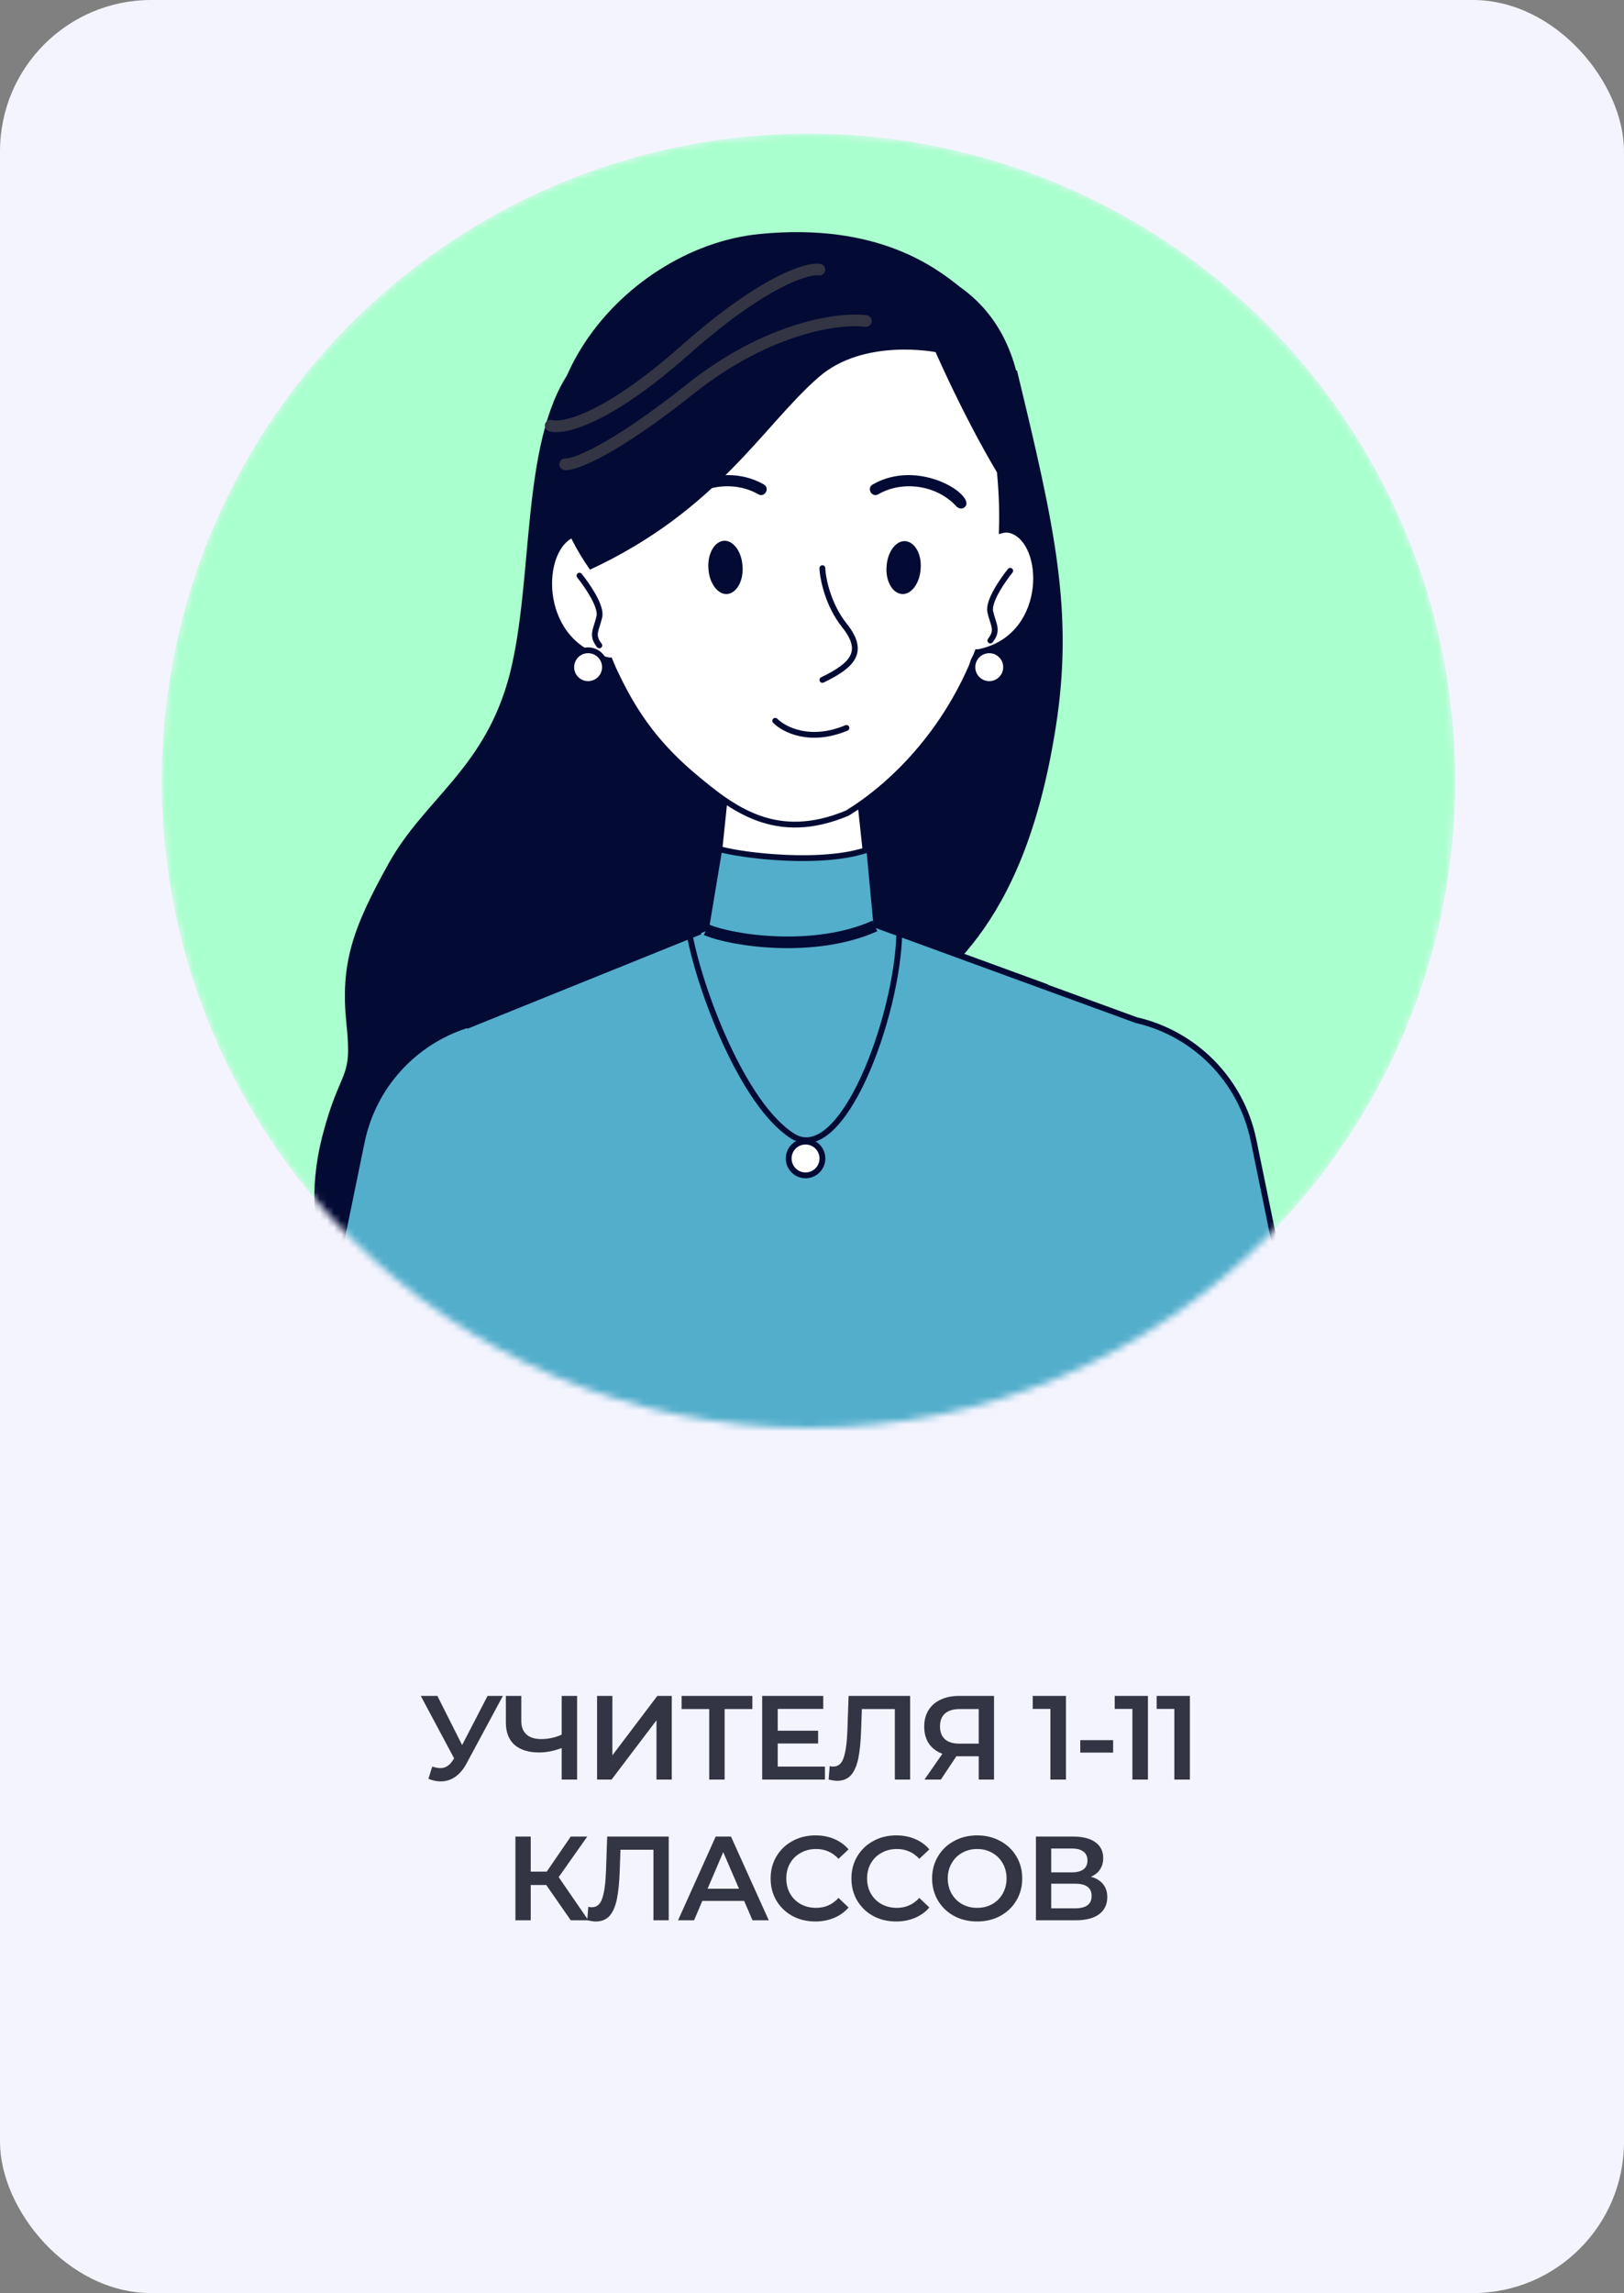
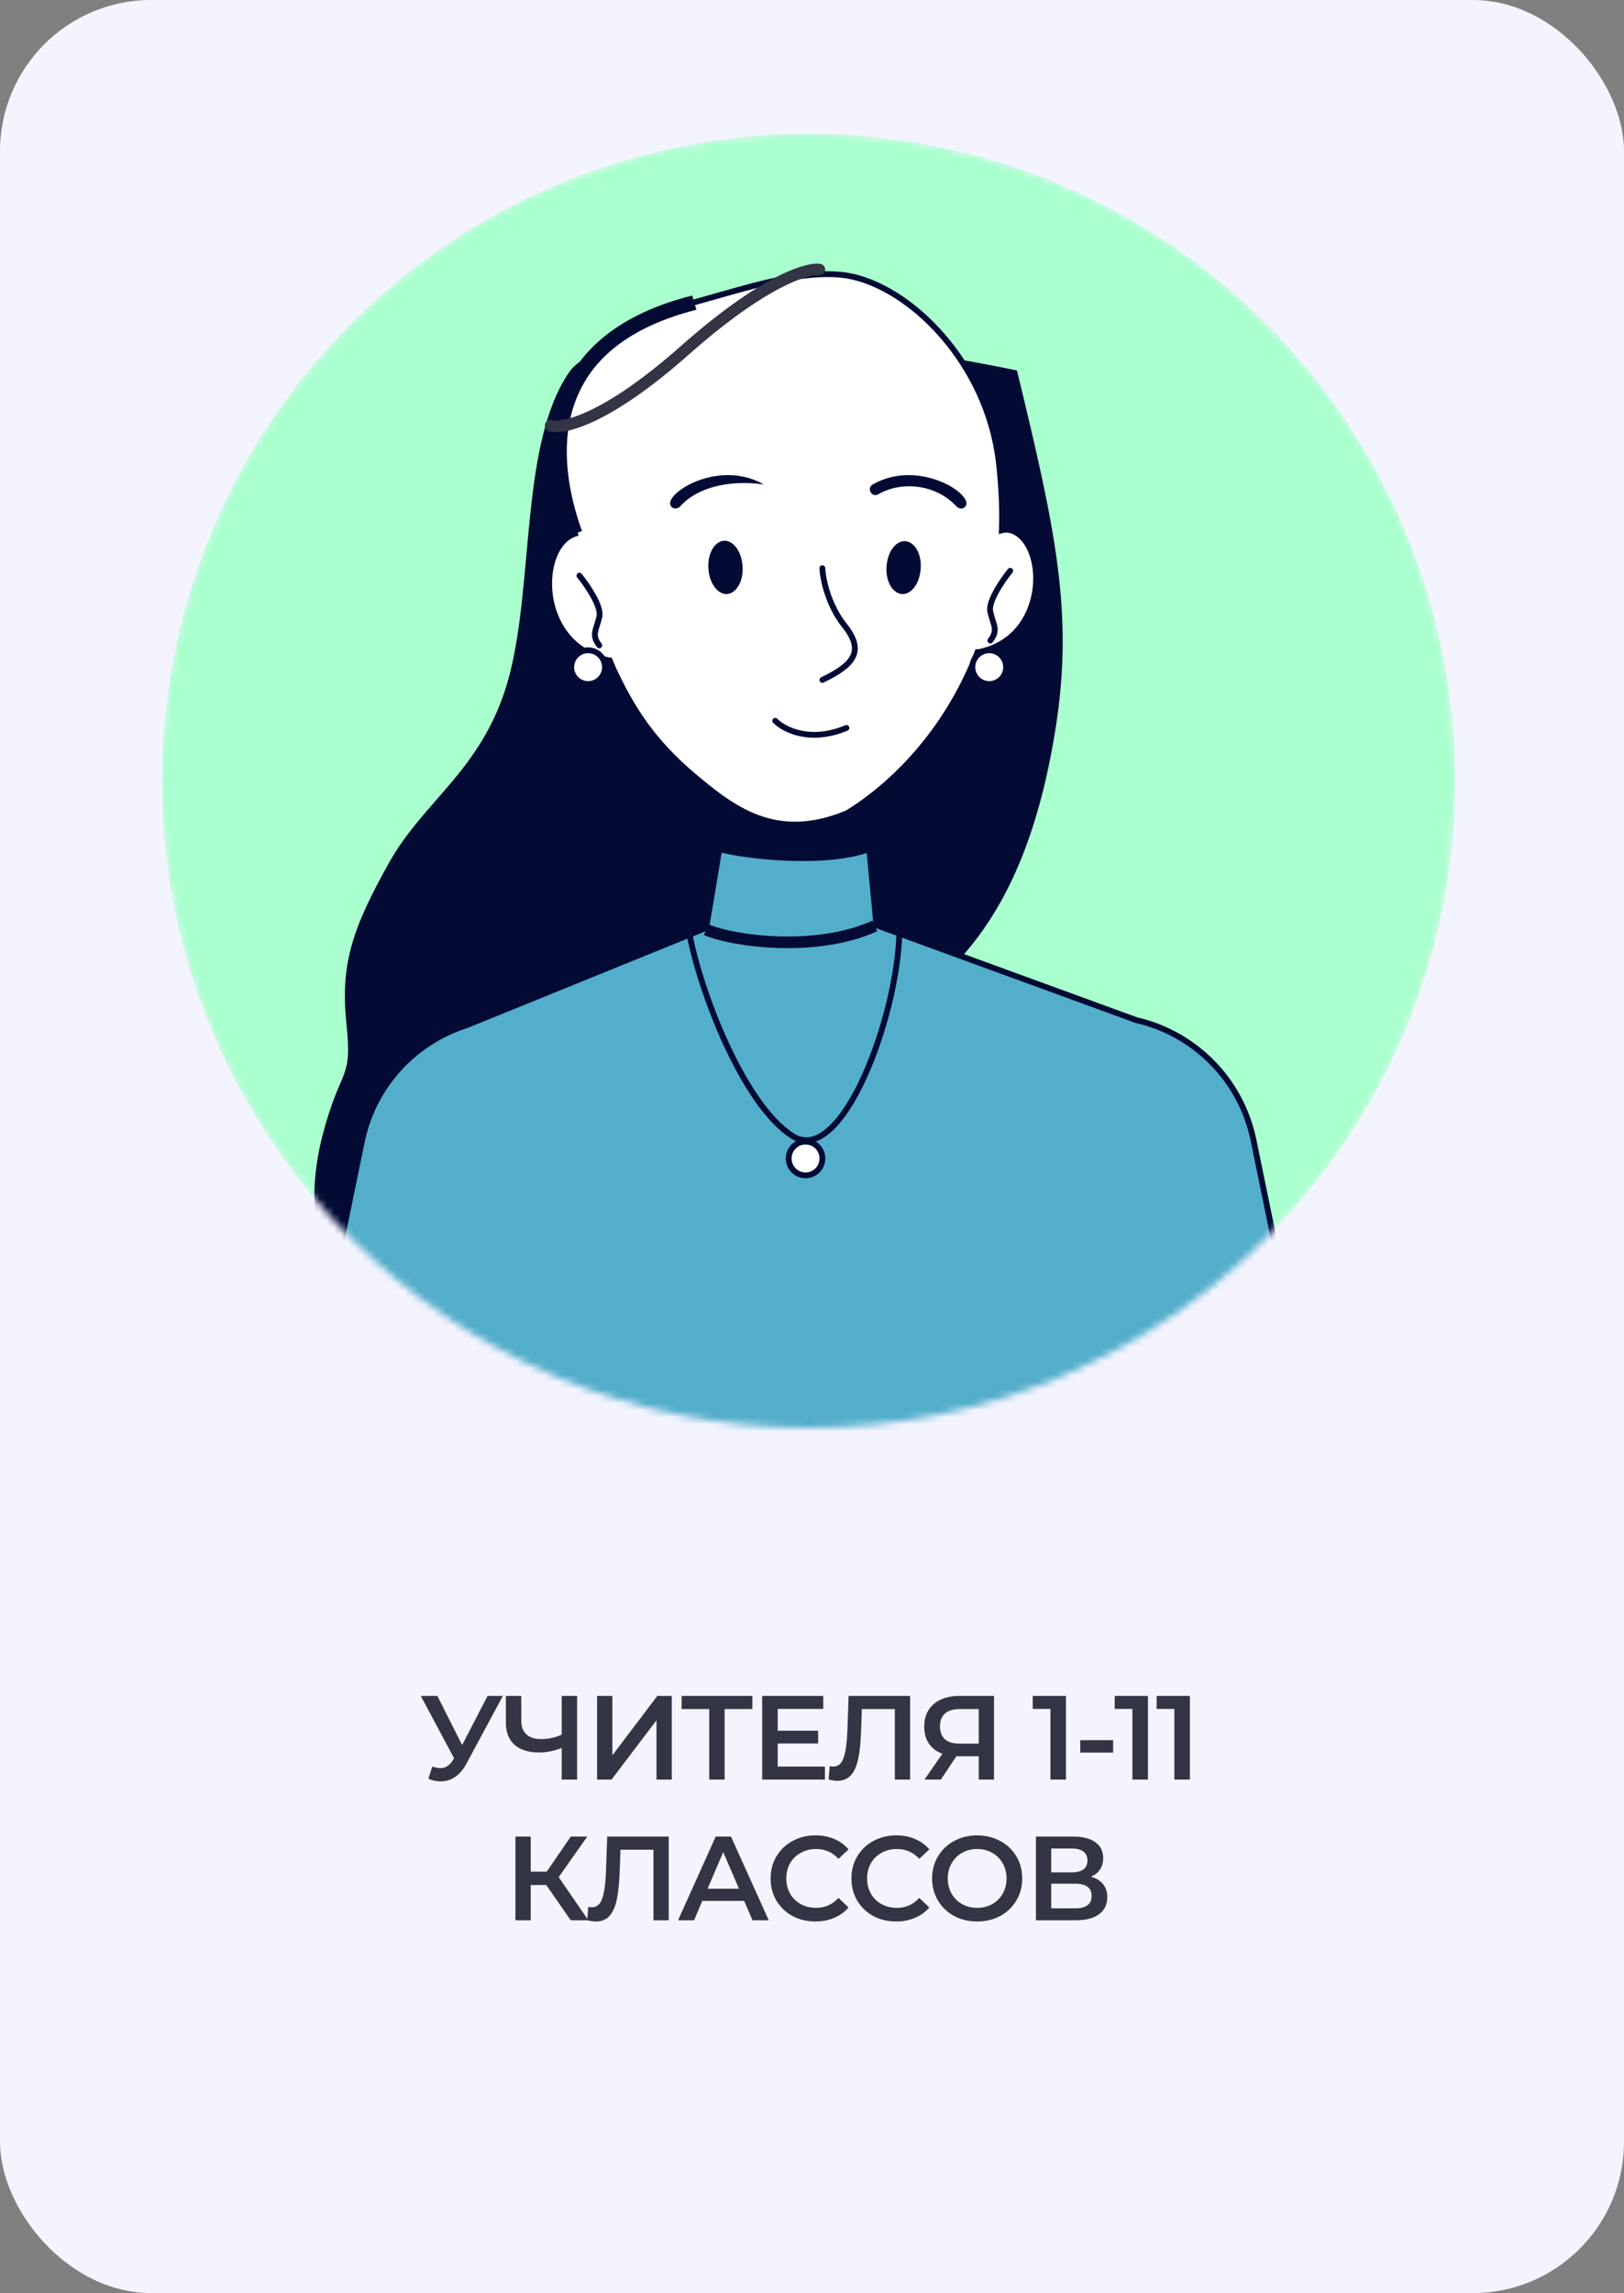
<svg xmlns="http://www.w3.org/2000/svg" width="231" height="326" viewBox="0 0 231 326" fill="none">
  <rect x="0" y="0" width="231" height="326" fill="#808080" stroke="none" />
  <rect width="231" height="326" rx="21.508" fill="#F4F4FF" />
  <mask id="mask0_54_54808" style="mask-type:alpha" maskUnits="userSpaceOnUse" x="23" y="19" width="184" height="184">
    <ellipse cx="115" cy="111" rx="92" ry="92" transform="rotate(90 115 111)" fill="#562EE7" />
  </mask>
  <g mask="url(#mask0_54_54808)">
    <ellipse cx="115" cy="111" rx="92" ry="92" transform="rotate(90 115 111)" fill="#A9FFCD" />
    <path d="M45.855 161.497C43.776 169.602 45.002 175.52 45.855 177.493L85.418 172.428L126.154 145.502C133.299 139.316 145.509 132.918 150.147 103.539C152.76 87.117 150.094 75.12 144.656 52.673C122.262 47.927 86.431 44.835 80.939 52.939C74.061 63.017 75.927 82.372 72.515 95.808C69.049 109.244 60.465 113.457 55.292 122.734C50.121 132.012 48.414 137.024 49.267 145.448C50.174 153.926 48.468 151.42 45.855 161.497Z" fill="#030B34" />
-     <path fill-rule="evenodd" clip-rule="evenodd" d="M101.193 131.639L104.712 97.888L120.602 97.461L124.227 131.319L148.594 140.223C148.594 140.223 146.461 156.592 113.563 156.592C80.665 156.592 78.746 140.703 78.746 140.703L101.193 131.639Z" fill="white" stroke="#030B34" stroke-width="0.827" />
    <path d="M79.124 141.717L101.625 132.599L100.825 130.626L78.324 139.744L79.124 141.717Z" fill="#030B34" />
    <path fill-rule="evenodd" clip-rule="evenodd" d="M99.546 132.279L100.453 131.906L102.319 120.708C105.678 121.668 117.248 123.055 123.647 120.708L124.66 131.532L161.61 145.022C169.768 146.888 176.486 153.34 178.299 162.084L188.216 210.391L150.04 218.229L143.268 242.596L85.683 242.596L78.432 218.229L41.535 210.605L51.452 162.351C53.105 154.3 58.97 148.115 66.329 145.769L99.546 132.279Z" fill="#53AECB" stroke="#030B34" stroke-width="0.827" />
-     <path d="M66.497 146.249L99.768 132.813L99.341 131.8L66.07 145.236L66.497 146.249Z" fill="#030B34" />
    <path fill-rule="evenodd" clip-rule="evenodd" d="M98.785 42.97C99.958 42.65 101.238 42.276 102.571 41.903C108.383 40.25 115.154 38.331 120.539 39.184C129.444 40.73 140.427 51.554 142.08 65.737C142.454 69.096 142.614 72.349 142.507 75.388C143.093 75.228 143.733 75.281 144.426 75.654C149.012 78.054 148.959 90.744 139.201 92.716H139.041C134.616 104.233 126.778 111.751 120.539 115.59C110.355 119.856 104.224 115.004 98.572 110.259C92.92 105.46 89.934 100.874 87.322 95.276C87.108 94.849 86.948 94.369 86.735 93.889H86.628C76.498 91.863 76.391 78.64 81.19 76.134C81.403 76.028 81.616 75.921 81.776 75.868C78.897 67.87 74.845 49.048 98.785 42.97Z" fill="white" stroke="#030B34" stroke-width="0.827" />
    <path d="M99.051 44.037C93.186 45.53 89.133 47.769 86.361 50.329C83.588 52.888 82.042 55.874 81.242 58.966C79.696 65.098 81.349 71.55 82.788 75.495L80.762 76.242C79.269 72.19 77.457 65.258 79.109 58.486C79.963 55.074 81.722 51.715 84.815 48.836C87.907 45.956 92.333 43.557 98.464 42.011L99.051 44.037Z" fill="#030B34" />
-     <path d="M144.223 70.962C144.223 70.962 150.141 50.434 136.598 40.837C133.185 38.117 124.921 31.612 108.072 33.265C88.184 35.185 68.296 58.752 83.918 80.986C102.1 72.561 108.605 60.405 116.497 53.58C122.895 48.035 133.079 50.061 133.079 50.061C133.079 50.061 138.517 62.538 144.223 70.962Z" fill="#030B34" />
    <path d="M110.269 102.474C111.496 103.7 115.175 105.673 120.4 103.487" stroke="#030B34" stroke-width="0.827" stroke-linecap="round" />
    <path d="M116.976 80.772C117.03 82.265 117.776 85.997 120.122 88.93C123.055 92.609 121.402 94.528 116.976 96.661" stroke="#030B34" stroke-width="0.827" stroke-linecap="round" />
    <path d="M100.767 80.826C100.607 78.746 101.62 76.987 102.953 76.88C104.286 76.773 105.512 78.426 105.619 80.506C105.779 82.585 104.765 84.345 103.432 84.451C102.099 84.558 100.873 82.905 100.767 80.826Z" fill="#030B34" />
    <path d="M126.106 80.559C126.213 78.48 127.439 76.827 128.772 76.933C130.105 77.04 131.118 78.746 130.958 80.826C130.852 82.905 129.625 84.558 128.292 84.451C126.959 84.345 125.946 82.638 126.106 80.559Z" fill="#030B34" />
-     <path d="M95.542 72.081C93.835 70.534 101.993 65.043 108.658 68.882C109.565 69.415 108.765 70.801 107.858 70.268C104.339 68.242 99.434 68.988 96.715 72.027C96.341 72.347 95.862 72.401 95.542 72.081Z" fill="#030B34" />
+     <path d="M95.542 72.081C93.835 70.534 101.993 65.043 108.658 68.882C104.339 68.242 99.434 68.988 96.715 72.027C96.341 72.347 95.862 72.401 95.542 72.081Z" fill="#030B34" />
    <path d="M137.242 72.081C138.948 70.534 130.79 65.043 124.125 68.882C123.219 69.415 124.019 70.801 124.925 70.268C128.444 68.242 133.349 68.988 136.069 72.027C136.442 72.347 136.922 72.401 137.242 72.081Z" fill="#030B34" />
    <path d="M82.422 81.839C83.488 83.172 85.621 86.211 85.248 87.704C84.821 89.57 84.075 90.263 85.248 91.756" stroke="#030B34" stroke-width="0.827" stroke-linecap="round" />
    <path d="M143.693 81.145C142.627 82.478 140.494 85.517 140.867 87.01C141.294 88.876 142.04 89.57 140.867 91.062" stroke="#030B34" stroke-width="0.827" stroke-linecap="round" />
-     <path d="M123.16 45.636C119.481 45.156 109.351 46.436 98.207 55.287C87.063 64.138 81.678 66.111 80.398 66.004" stroke="#333544" stroke-width="1.654" stroke-linecap="round" />
    <path d="M116.554 38.331C114.795 38.065 108.503 39.984 97.359 49.848C86.215 59.712 80.03 61.045 78.324 60.512" stroke="#333544" stroke-width="1.654" stroke-linecap="round" />
    <path d="M98.058 132.705C99.551 140.81 105.683 157.019 112.721 161.498C119.759 165.976 127.651 144.542 127.917 132.705" stroke="#030B34" stroke-width="0.827" />
    <path d="M114.583 167.096C115.908 167.096 116.982 166.022 116.982 164.697C116.982 163.372 115.908 162.297 114.583 162.297C113.258 162.297 112.183 163.372 112.183 164.697C112.183 166.022 113.258 167.096 114.583 167.096Z" fill="white" stroke="#030B34" stroke-width="0.827" />
    <path d="M140.712 97.248C142.037 97.248 143.111 96.174 143.111 94.849C143.111 93.523 142.037 92.449 140.712 92.449C139.387 92.449 138.312 93.523 138.312 94.849C138.312 96.174 139.387 97.248 140.712 97.248Z" fill="white" stroke="#030B34" stroke-width="0.827" />
    <path d="M83.653 97.248C84.978 97.248 86.052 96.174 86.052 94.849C86.052 93.523 84.978 92.449 83.653 92.449C82.328 92.449 81.254 93.523 81.254 94.849C81.254 96.174 82.328 97.248 83.653 97.248Z" fill="white" stroke="#030B34" stroke-width="0.827" />
    <path d="M100.453 132.171C104.185 133.771 115.916 135.477 124.447 131.638" stroke="#030B34" stroke-width="1.654" />
  </g>
  <path d="M71.53 241.1L66.362 250.705C65.909 251.555 65.365 252.195 64.73 252.626C64.107 253.045 63.427 253.255 62.69 253.255C62.101 253.255 61.517 253.13 60.939 252.881L61.483 251.147C61.948 251.294 62.333 251.368 62.639 251.368C63.353 251.368 63.943 251 64.407 250.263L64.594 249.974L59.851 241.1H62.214L65.733 248.087L69.354 241.1H71.53ZM82.088 241.1V253H79.895V248.512C78.773 248.931 77.708 249.141 76.699 249.141C75.181 249.141 74.008 248.778 73.18 248.053C72.364 247.316 71.956 246.262 71.956 244.891V241.1H74.149V244.653C74.149 245.492 74.393 246.132 74.88 246.574C75.368 247.016 76.065 247.237 76.971 247.237C78.003 247.237 78.977 247.027 79.895 246.608V241.1H82.088ZM84.93 241.1H87.106V249.549L93.499 241.1H95.555V253H93.379V244.568L86.987 253H84.93V241.1ZM107.018 242.97H103.074V253H100.881V242.97H96.954V241.1H107.018V242.97ZM117.339 251.147V253H108.414V241.1H117.101V242.953H110.624V246.047H116.37V247.866H110.624V251.147H117.339ZM129.459 241.1V253H127.283V242.97H122.591L122.489 245.945C122.432 247.611 122.296 248.965 122.081 250.008C121.865 251.039 121.52 251.827 121.044 252.371C120.568 252.904 119.91 253.17 119.072 253.17C118.777 253.17 118.375 253.113 117.865 253L118.018 251.079C118.165 251.124 118.335 251.147 118.528 251.147C119.219 251.147 119.706 250.739 119.99 249.923C120.284 249.096 120.466 247.798 120.534 246.03L120.704 241.1H129.459ZM141.391 241.1V253H139.215V249.685H136.274H136.036L133.826 253H131.497L134.047 249.328C133.22 249.022 132.58 248.54 132.126 247.883C131.684 247.214 131.463 246.41 131.463 245.469C131.463 244.562 131.667 243.78 132.075 243.123C132.483 242.466 133.061 241.967 133.809 241.627C134.557 241.276 135.436 241.1 136.444 241.1H141.391ZM136.512 242.97C135.606 242.97 134.909 243.18 134.421 243.599C133.945 244.018 133.707 244.63 133.707 245.435C133.707 246.217 133.94 246.823 134.404 247.254C134.869 247.673 135.543 247.883 136.427 247.883H139.215V242.97H136.512ZM151.622 241.1V253H149.412V242.953H146.896V241.1H151.622ZM153.659 247.39H158.334V249.158H153.659V247.39ZM163.285 241.1V253H161.075V242.953H158.559V241.1H163.285ZM169.25 241.1V253H167.04V242.953H164.524V241.1H169.25ZM77.7 267.985H75.49V273H73.314V261.1H75.49V266.081H77.768L81.185 261.1H83.531L79.468 266.863L83.684 273H81.185L77.7 267.985ZM95.122 261.1V273H92.946V262.97H88.254L88.152 265.945C88.095 267.611 87.959 268.965 87.744 270.008C87.529 271.039 87.183 271.827 86.707 272.371C86.231 272.904 85.574 273.17 84.735 273.17C84.44 273.17 84.038 273.113 83.528 273L83.681 271.079C83.828 271.124 83.998 271.147 84.191 271.147C84.882 271.147 85.37 270.739 85.653 269.923C85.948 269.096 86.129 267.798 86.197 266.03L86.367 261.1H95.122ZM105.848 270.246H99.898L98.725 273H96.447L101.802 261.1H103.978L109.35 273H107.038L105.848 270.246ZM105.117 268.512L102.873 263.31L100.646 268.512H105.117ZM115.973 273.17C114.771 273.17 113.683 272.909 112.709 272.388C111.745 271.855 110.986 271.124 110.431 270.195C109.887 269.266 109.615 268.217 109.615 267.05C109.615 265.883 109.892 264.834 110.448 263.905C111.003 262.976 111.762 262.25 112.726 261.729C113.7 261.196 114.788 260.93 115.99 260.93C116.964 260.93 117.854 261.1 118.659 261.44C119.463 261.78 120.143 262.273 120.699 262.919L119.271 264.262C118.409 263.333 117.35 262.868 116.092 262.868C115.276 262.868 114.545 263.049 113.899 263.412C113.253 263.763 112.748 264.256 112.386 264.891C112.023 265.526 111.842 266.245 111.842 267.05C111.842 267.855 112.023 268.574 112.386 269.209C112.748 269.844 113.253 270.342 113.899 270.705C114.545 271.056 115.276 271.232 116.092 271.232C117.35 271.232 118.409 270.762 119.271 269.821L120.699 271.181C120.143 271.827 119.458 272.32 118.642 272.66C117.837 273 116.947 273.17 115.973 273.17ZM127.465 273.17C126.264 273.17 125.176 272.909 124.201 272.388C123.238 271.855 122.479 271.124 121.923 270.195C121.379 269.266 121.107 268.217 121.107 267.05C121.107 265.883 121.385 264.834 121.94 263.905C122.496 262.976 123.255 262.25 124.218 261.729C125.193 261.196 126.281 260.93 127.482 260.93C128.457 260.93 129.347 261.1 130.151 261.44C130.956 261.78 131.636 262.273 132.191 262.919L130.763 264.262C129.902 263.333 128.842 262.868 127.584 262.868C126.768 262.868 126.037 263.049 125.391 263.412C124.745 263.763 124.241 264.256 123.878 264.891C123.516 265.526 123.334 266.245 123.334 267.05C123.334 267.855 123.516 268.574 123.878 269.209C124.241 269.844 124.745 270.342 125.391 270.705C126.037 271.056 126.768 271.232 127.584 271.232C128.842 271.232 129.902 270.762 130.763 269.821L132.191 271.181C131.636 271.827 130.95 272.32 130.134 272.66C129.33 273 128.44 273.17 127.465 273.17ZM138.992 273.17C137.78 273.17 136.686 272.909 135.711 272.388C134.737 271.855 133.972 271.124 133.416 270.195C132.861 269.254 132.583 268.206 132.583 267.05C132.583 265.894 132.861 264.851 133.416 263.922C133.972 262.981 134.737 262.25 135.711 261.729C136.686 261.196 137.78 260.93 138.992 260.93C140.205 260.93 141.299 261.196 142.273 261.729C143.248 262.25 144.013 262.976 144.568 263.905C145.124 264.834 145.401 265.883 145.401 267.05C145.401 268.217 145.124 269.266 144.568 270.195C144.013 271.124 143.248 271.855 142.273 272.388C141.299 272.909 140.205 273.17 138.992 273.17ZM138.992 271.232C139.786 271.232 140.5 271.056 141.134 270.705C141.769 270.342 142.268 269.844 142.63 269.209C142.993 268.563 143.174 267.843 143.174 267.05C143.174 266.257 142.993 265.543 142.63 264.908C142.268 264.262 141.769 263.763 141.134 263.412C140.5 263.049 139.786 262.868 138.992 262.868C138.199 262.868 137.485 263.049 136.85 263.412C136.216 263.763 135.717 264.262 135.354 264.908C134.992 265.543 134.81 266.257 134.81 267.05C134.81 267.843 134.992 268.563 135.354 269.209C135.717 269.844 136.216 270.342 136.85 270.705C137.485 271.056 138.199 271.232 138.992 271.232ZM155.172 266.812C155.931 267.016 156.509 267.367 156.906 267.866C157.302 268.353 157.501 268.965 157.501 269.702C157.501 270.745 157.115 271.555 156.345 272.133C155.574 272.711 154.458 273 152.996 273H147.352V261.1H152.673C154.01 261.1 155.053 261.366 155.801 261.899C156.549 262.432 156.923 263.185 156.923 264.16C156.923 264.783 156.77 265.322 156.464 265.775C156.169 266.228 155.738 266.574 155.172 266.812ZM149.528 266.183H152.486C153.2 266.183 153.744 266.041 154.118 265.758C154.492 265.475 154.679 265.055 154.679 264.5C154.679 263.945 154.492 263.525 154.118 263.242C153.744 262.947 153.2 262.8 152.486 262.8H149.528V266.183ZM152.928 271.3C154.492 271.3 155.274 270.711 155.274 269.532C155.274 268.376 154.492 267.798 152.928 267.798H149.528V271.3H152.928Z" fill="#333544" />
</svg>